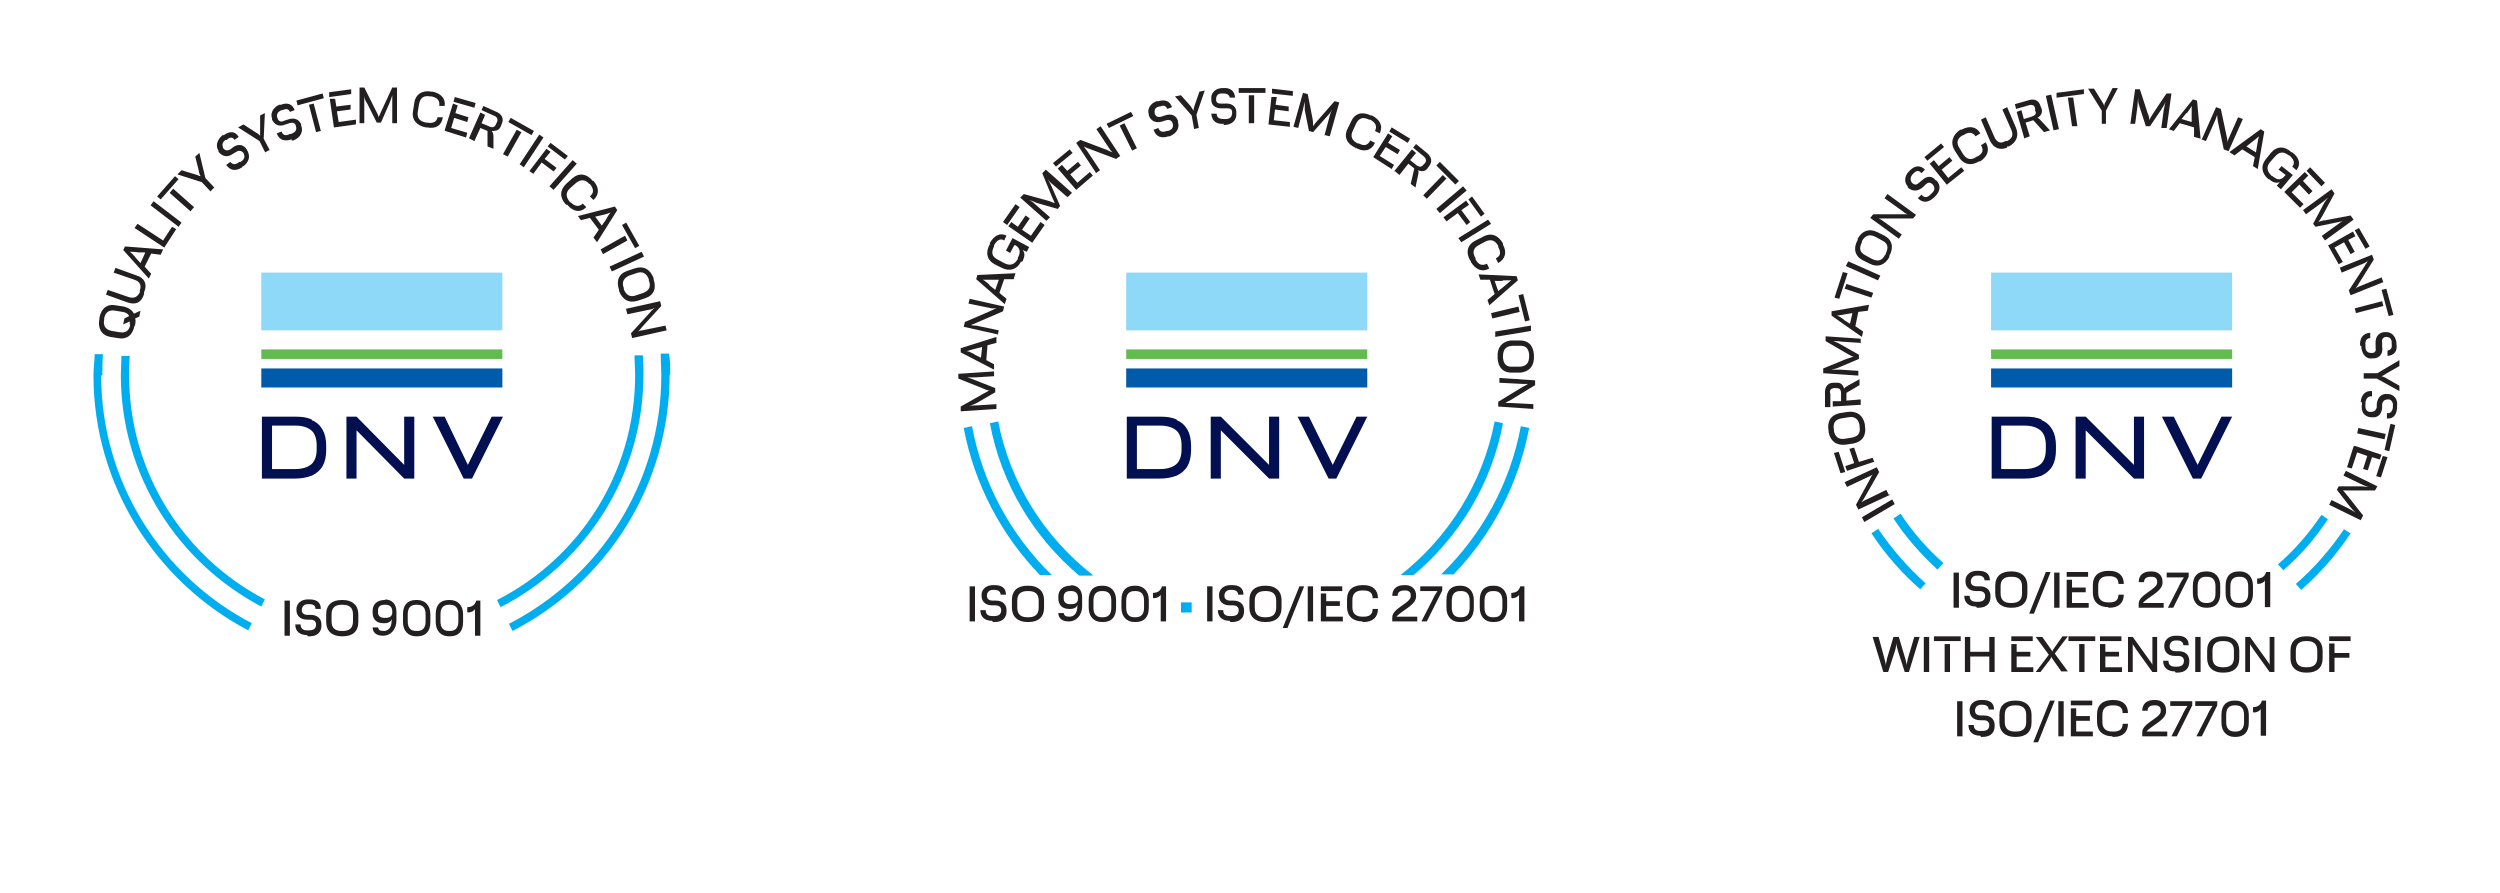
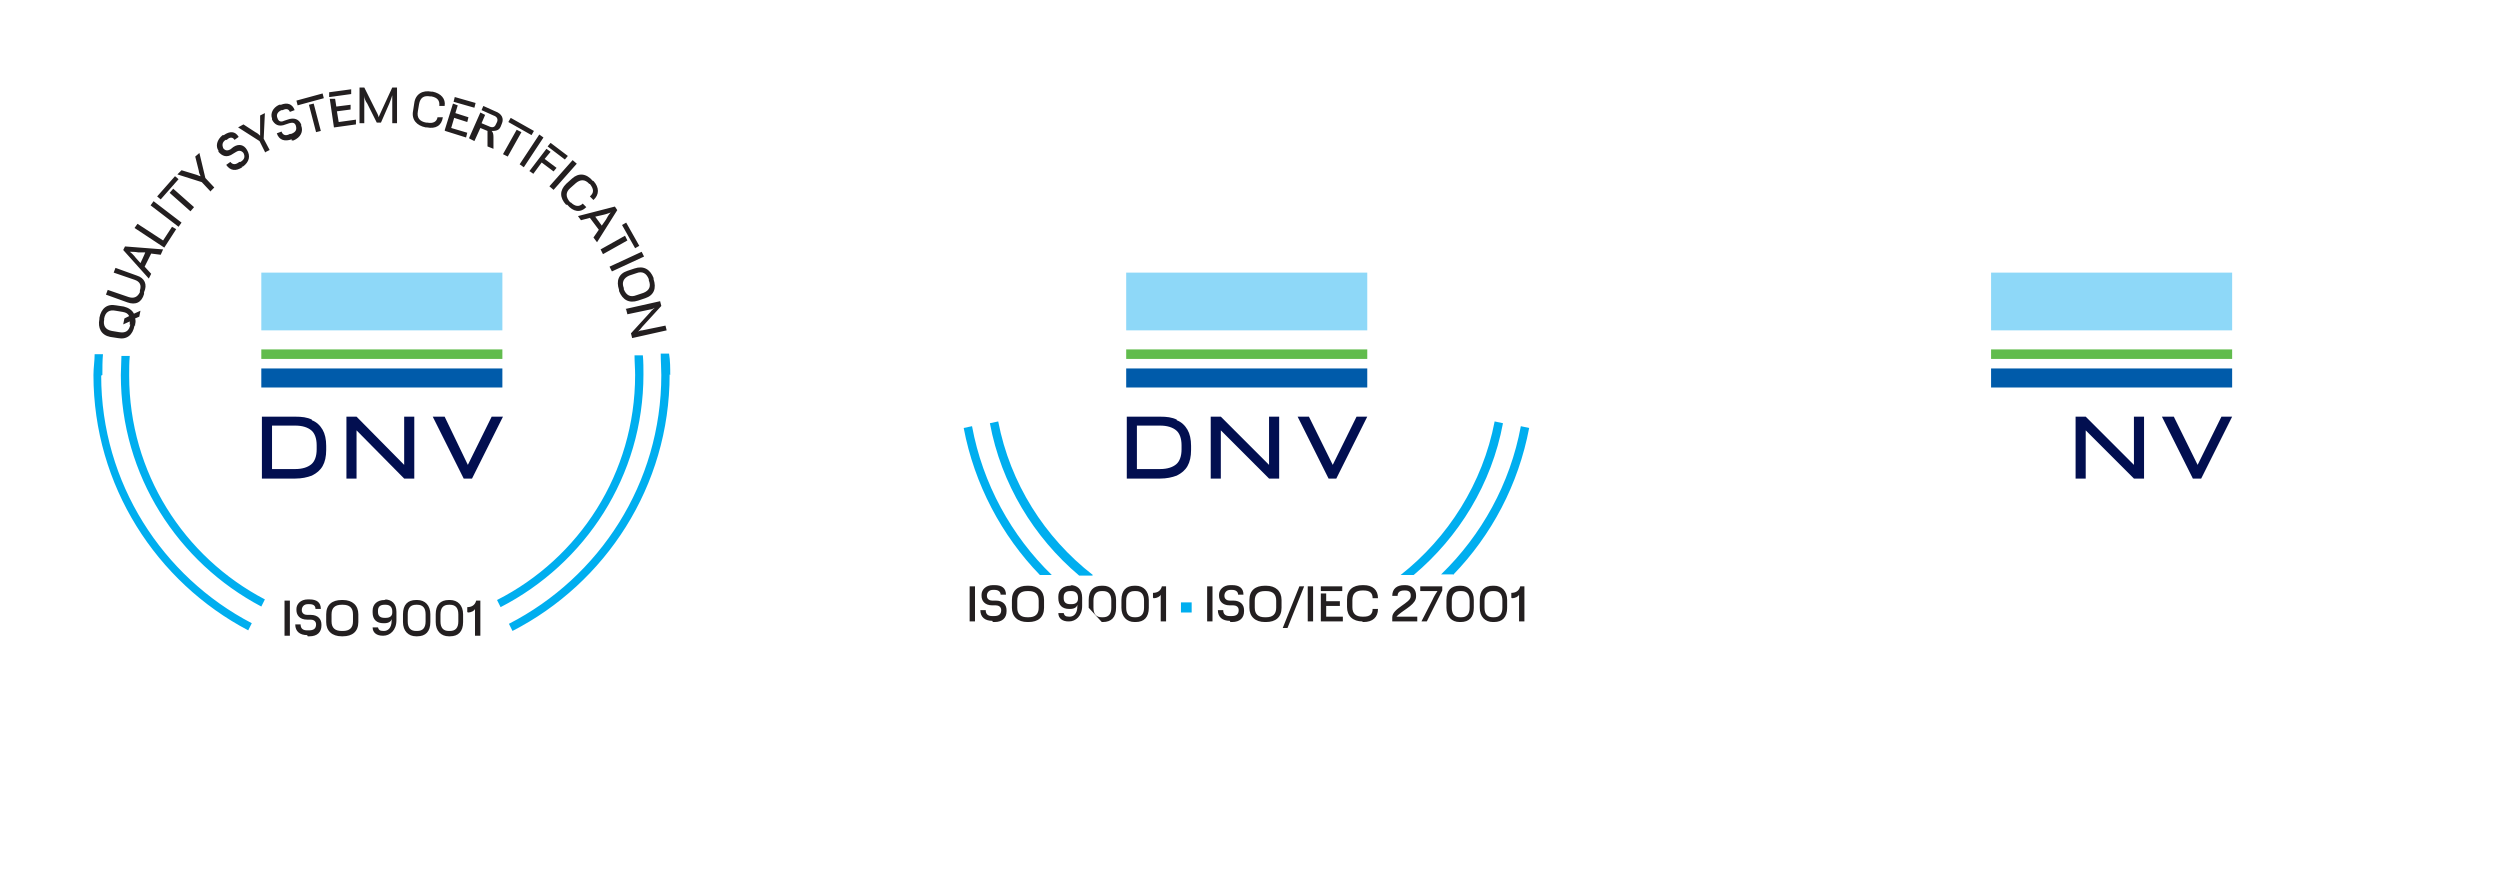
<svg xmlns="http://www.w3.org/2000/svg" id="Layer_1" version="1.1" viewBox="0 0 420 150">
  <defs>
    <style>
      .st0 {
        clip-path: url(#clippath-6);
      }

      .st1 {
        clip-path: url(#clippath-4);
      }

      .st2 {
        fill: #00aeef;
      }

      .st3 {
        fill: #005baa;
      }

      .st4 {
        fill: none;
      }

      .st5 {
        clip-path: url(#clippath-1);
      }

      .st6 {
        fill: #231f20;
      }

      .st7 {
        clip-path: url(#clippath-5);
      }

      .st8 {
        fill: #020f50;
      }

      .st9 {
        clip-path: url(#clippath-3);
      }

      .st10 {
        fill: #8ed8f8;
      }

      .st11 {
        clip-path: url(#clippath-2);
      }

      .st12 {
        clip-path: url(#clippath);
      }

      .st13 {
        fill: #61bc4d;
      }
    </style>
    <clipPath id="clippath">
      <rect class="st4" x="8.1" y="7" width="112.3" height="134.7" />
    </clipPath>
    <clipPath id="clippath-1">
      <rect class="st4" x="8.1" y="7" width="112.3" height="134.7" />
    </clipPath>
    <clipPath id="clippath-2">
      <rect class="st4" x="153.3" y="7" width="112.3" height="134.7" />
    </clipPath>
    <clipPath id="clippath-3">
      <rect class="st4" x="153.3" y="7" width="112.3" height="134.7" />
    </clipPath>
    <clipPath id="clippath-4">
      <rect class="st4" x="153.3" y="7" width="112.3" height="134.7" />
    </clipPath>
    <clipPath id="clippath-5">
      <rect class="st4" x="298.6" y="7" width="112.3" height="134.7" />
    </clipPath>
    <clipPath id="clippath-6">
-       <rect class="st4" x="298.6" y="7" width="112.3" height="134.7" />
-     </clipPath>
+       </clipPath>
  </defs>
  <g class="st12">
    <g class="st5">
      <path class="st2" d="M17.2,63c0-1.2,0-2.4.1-3.5h-1.4c0,1.1-.2,2.3-.2,3.5,0,18.6,10.6,34.8,26,42.9l.6-1.2c-15-7.8-25.3-23.6-25.3-41.6M21.7,63c0-1.1,0-2.1.1-3.2h-1.4c0,1-.1,2.1-.1,3.2,0,16.9,9.6,31.5,23.6,38.9l.6-1.2c-13.6-7.1-22.8-21.3-22.8-37.6M108.1,63c0-1.1,0-2.2-.1-3.3h-1.4c0,1.2.1,2.2.1,3.3,0,16.5-9.4,30.8-23.2,37.8l.6,1.2c14.2-7.3,24-22,24-39.1M112.6,63c0-1.2,0-2.4-.2-3.6h-1.4c0,1.3.1,2.5.1,3.6,0,18.2-10.4,34-25.6,41.8l.6,1.2c15.6-8,26.4-24.3,26.4-43.1" />
      <path class="st6" d="M105.2,52l.2.8,3.8-.8c.3,0,.6-.2.8-.3h0c-.2.2-.5.4-.8.8l-3.2,3.5.2.8,5.8-1.3-.2-.8-3.9.8c-.3,0-.5.1-.7.2h0c.3-.3.4-.4.7-.8l3.2-3.5-.2-.8-5.8,1.3ZM104.8,48.4c-.4-1,0-1.7.9-2.1l1.2-.4c1-.4,1.7,0,2.1,1v.2c.4,1,.1,1.7-.9,2.1l-1.2.4c-1,.4-1.7,0-2.1-1v-.2ZM104,48.7v.2c.6,1.5,1.7,2.1,3.2,1.6l1.2-.4c1.5-.5,1.9-1.7,1.4-3.2v-.2c-.6-1.5-1.7-2.1-3.2-1.6l-1.2.4c-1.5.5-1.9,1.7-1.4,3.2M102.4,44.8l.4.8,5.4-2.5-.4-.8-5.4,2.5ZM104.5,37.8l2.2,3.9.7-.4-2.2-3.9-.7.4ZM100.9,41.9l.4.8,4.1-2.3-.4-.8-4.1,2.3ZM97.1,36.3l.5.7,1.5-.4,1.5,2-.9,1.3.6.8,3.4-5.4-.4-.6-6.2,1.6ZM101.3,36.1c.5-.1,1-.3,1.3-.4h0c-.3.3-.6.8-.8,1.2l-.7,1-1.1-1.5,1.3-.3ZM95.2,34.4h.1c1,1.2,2.2,1.4,3.2.4l-.6-.6c-.6.6-1.3.5-2-.2h-.1c-.8-.9-.8-1.7,0-2.4l.9-.8c.8-.7,1.6-.7,2.3.1h.1c.7.9.7,1.5,0,2.1l.6.6c1-.9,1-2.1,0-3.2h-.1c-1.1-1.3-2.4-1.4-3.5-.4l-1,.9c-1.1,1.1-1.1,2.3,0,3.5M92.3,31.3l.7.6,3.9-4.4-.7-.6-3.9,4.4ZM92,24.6l2.9,2.2.5-.6-2.9-2.2-.5.6ZM88.9,28.7l.7.5,1.4-1.9,2,1.5.5-.6-2-1.5,1-1.2-.7-.5-2.9,3.8ZM87.3,27.6l.7.5,3.3-5-.7-.5-3.3,5ZM85.4,20.5l3.9,2.2.4-.7-3.9-2.2-.4.7ZM84.5,25.9l.8.4,2.3-4.1-.8-.4-2.3,4.1ZM78.9,23.3l.8.4,1-2.2,1.2.5v2.6c0,0,1,.4,1,.4v-2c0-.5-.1-.8-.3-1h0c.5,0,1.2,0,1.5-.7l.2-.5c.4-.9,0-1.7-1.1-2.1l-2-.9-.3.7,2,.9c.6.2.8.6.6,1.1l-.2.4c-.2.5-.6.6-1.2.3l-1.2-.5.6-1.4-.8-.4-1.9,4.3ZM76.2,17.1l3.5,1,.2-.8-3.5-1-.2.8ZM74.8,22l3.5,1.1.2-.8-2.7-.8.5-1.7,2.2.7.2-.8-2.2-.7.4-1.3-.8-.3-1.4,4.5ZM71.5,21.4h.2c1.5.3,2.5-.3,2.7-1.7h-.9c-.1.7-.7,1.1-1.7.9h-.2c-1.1-.2-1.6-.8-1.4-1.9l.2-1.2c.2-1.1.8-1.5,1.9-1.3h.2c1,.2,1.4.7,1.3,1.6h.9c.2-1.2-.6-2.1-2-2.4h-.2c-1.5-.3-2.7.4-2.9,1.9l-.2,1.3c-.3,1.5.6,2.5,2.1,2.8M65.9,20.7h.8s0-6,0-6h-.8s-1.8,3.9-1.8,3.9c-.2.4-.4.9-.5,1.1h0c0-.3-.3-.8-.5-1.2l-1.9-3.8h-.8s0,6,0,6h.8s0-3.2,0-3.2c0-.5,0-1,0-1.4h0c0,.4.2.9.5,1.3l1.6,3.2h.7s1.4-3.2,1.4-3.2c.2-.5.4-1,.5-1.4h0c0,.4,0,1,0,1.4v3.1ZM55.4,16.3l3.6-.5v-.8c-.1,0-3.7.5-3.7.5v.8ZM56.2,21.4l3.6-.5v-.8c-.1,0-2.9.4-2.9.4l-.3-1.8,2.3-.3v-.8c-.1,0-2.4.3-2.4.3l-.2-1.3h-.9c0,.1.7,4.8.7,4.8ZM50,17.7l4.4-1.2-.2-.8-4.4,1.2.2.8ZM53.1,22.2l.8-.2-1.2-4.6-.8.2,1.2,4.6ZM49,23.6h.3c1.2-.5,1.7-1.5,1.3-2.5v-.2c-.4-.9-1.2-1.2-2.3-.8l-.6.2c-.4.2-.9.2-1.1-.5h0c-.2-.5,0-1,.7-1.3h.2c.6-.3,1-.2,1.2.3l.8-.3c-.4-1.1-1.3-1.3-2.3-.9h-.3c-1.1.5-1.5,1.5-1.2,2.3v.2c.4.8,1.1,1.3,2.3.8l.6-.2c.4-.1.9-.2,1.1.4h0c.2.7,0,1.1-.8,1.4h-.2c-.7.4-1.2.2-1.4-.4l-.8.3c.4,1.2,1.4,1.4,2.5,1M44.5,25.6l.8-.4-1-1.9.2-4.3-.8.4v2.4c0,.4,0,.7,0,1h0c-.2-.2-.4-.4-.8-.6l-2-1.3-.9.5,3.6,2.3,1,2ZM40.6,28h.2c1.1-.8,1.3-1.8.7-2.8h0c-.5-.9-1.4-1.1-2.3-.5l-.5.4c-.4.2-.8.3-1.2-.2h0c-.2-.5-.2-1,.4-1.4h.2c.5-.5,1-.5,1.3,0l.7-.5c-.6-1-1.5-1-2.5-.3h-.2c-1,.8-1.2,1.9-.7,2.6v.2c.6.7,1.4,1.1,2.5.3l.5-.3c.3-.2.8-.3,1.2.2h0c.3.6.2,1.1-.5,1.5h-.2c-.6.5-1.1.5-1.5,0l-.7.5c.7,1,1.6,1.1,2.7.4M35.4,32.1l.6-.6-1.5-1.6-1-4.2-.7.6.6,2.4c0,.3.2.7.3.9h0c-.2,0-.5-.2-.9-.3l-2.3-.7-.7.7,4.1,1.3,1.5,1.6ZM27,33.5l3-3.4-.6-.5-3,3.4.6.5ZM32,35.5l.6-.7-3.5-3.1-.6.7,3.5,3.1ZM30,38.1l.5-.7-4.7-3.6-.5.7,4.7,3.6ZM27.6,41.6l2-3.1-.7-.4-1.5,2.3-4.3-2.8-.5.7,5,3.3ZM25,46.8l.4-.8-1.1-1.2,1.1-2.2,1.6.2.4-.9-6.4-.5-.3.6,4.3,4.8ZM22.8,43.3c-.3-.4-.7-.8-1-1h0c.4,0,.9,0,1.4.1h1.2c0,.1-.8,1.8-.8,1.8l-.9-1ZM24.2,49.4v-.3c.6-1.3.1-2.4-1.2-2.8l-3.6-1.3-.3.8,3.5,1.2c.9.3,1.2.9.9,1.8v.3c-.4.8-1,1.1-1.9.8l-3.5-1.2-.3.8,3.6,1.3c1.4.5,2.4,0,2.8-1.4M21.9,54.5c-.2,1.1-.8,1.5-1.9,1.3l-1.2-.2c-1.1-.2-1.5-.9-1.3-1.9v-.2c.2-1.1.9-1.5,1.9-1.3l1.2.2c.6.1.9.3,1.1.7l-.8.4-.2,1,1.1-.5c0,.1,0,.3,0,.4v.2ZM22.7,54.7v-.2c.1-.4.1-.7,0-1l.7-.3.2-1-1.1.5c-.3-.6-.9-1-1.7-1.2l-1.3-.2c-1.5-.3-2.5.5-2.8,2.1v.2c-.3,1.5.3,2.7,1.8,3l1.3.2c1.5.3,2.5-.5,2.8-2.1" />
      <path class="st6" d="M78.6,102.9c.6,0,1.1-.3,1.2-.6h0v4.5h.9v-5.9h-.7c-.2.8-.8,1.1-1.5,1.1v.8ZM75.4,106c-.9,0-1.4-.5-1.4-1.6v-1.2c0-1.1.5-1.6,1.4-1.6h.2c.9,0,1.4.5,1.4,1.6v1.2c0,1.1-.5,1.6-1.4,1.6h-.2ZM75.4,106.9h.2c1.4,0,2.2-.8,2.2-2.4v-1.3c0-1.5-.9-2.4-2.2-2.4h-.2c-1.4,0-2.2.8-2.2,2.4v1.3c0,1.5.9,2.4,2.2,2.4M69.9,106c-.9,0-1.4-.5-1.4-1.6v-1.2c0-1.1.5-1.6,1.4-1.6h.2c.9,0,1.4.5,1.4,1.6v1.2c0,1.1-.5,1.6-1.4,1.6h-.2ZM69.9,106.9h.2c1.4,0,2.2-.8,2.2-2.4v-1.3c0-1.5-.9-2.4-2.2-2.4h-.2c-1.4,0-2.2.8-2.2,2.4v1.3c0,1.5.9,2.4,2.2,2.4M64.8,101.6c.7,0,1.1.4,1.1,1.1v.2c0,.6-.4.9-1.1.9h-.2c-.7,0-1.1-.3-1.1-1v-.2c0-.7.4-1,1.1-1h.2ZM64.8,100.8h-.2c-1.2,0-2,.7-2,1.8v.3c0,1.2.7,1.8,1.8,1.8h.2c.7,0,1.1-.3,1.2-.7h0v.2c0,1.4-.7,1.8-1.3,1.8h-.1c-.6,0-.8-.2-.9-.6h-.9c0,.9.7,1.4,1.7,1.4h.1c1.1,0,2.2-.9,2.2-2.6v-1.4c0-1.4-.8-2.1-2-2.1M57.4,106c-1.1,0-1.7-.5-1.7-1.6v-1.2c0-1.1.6-1.6,1.7-1.6h.2c1.1,0,1.7.5,1.7,1.6v1.2c0,1.1-.6,1.6-1.7,1.6h-.2ZM57.4,106.9h.2c1.6,0,2.6-.8,2.6-2.4v-1.3c0-1.5-1-2.4-2.6-2.4h-.2c-1.6,0-2.6.8-2.6,2.4v1.3c0,1.5,1,2.4,2.6,2.4M51.7,106.9h.3c1.3,0,2-.7,2-1.8v-.2c0-.9-.6-1.6-1.8-1.6h-.6c-.4,0-.9-.2-.9-.8h0c0-.6.4-1,1-1h.3c.7,0,1,.3,1,.8h.9c0-1.1-.7-1.6-1.9-1.6h-.3c-1.2,0-1.9.8-1.9,1.6v.2c0,.8.5,1.6,1.8,1.6h.6c.4,0,.9.2.9.8h0c0,.7-.4,1-1.2,1h-.3c-.7,0-1.1-.3-1.1-1h-.9c0,1.2.8,1.8,2,1.8M47.8,106.8h.9v-5.9h-.9v5.9Z" />
      <path class="st8" d="M53.2,75.5c0,1.1-.3,2-.9,2.5-.6.5-1.5.8-2.7.8h-3.9v-7.3h3.9c1.2,0,2.1.3,2.7.8.6.5.9,1.4.9,2.5v.6ZM52.4,70.5c-.8-.4-1.7-.5-2.8-.5h-5.6v10.4h5.6c1.1,0,2-.2,2.8-.5.8-.4,1.4-.9,1.8-1.6.4-.7.6-1.6.6-2.7v-.7c0-1.1-.2-2-.6-2.7-.4-.7-1-1.3-1.8-1.6" />
    </g>
    <polygon class="st8" points="67.9 78.1 59.9 70 58.9 70 58.2 70 58.2 80.4 59.9 80.4 59.9 72.3 67.9 80.4 69.6 80.4 69.6 70 67.9 70 67.9 78.1" />
    <rect class="st10" x="43.9" y="45.8" width="40.5" height="9.7" />
    <rect class="st13" x="43.9" y="58.7" width="40.5" height="1.6" />
    <rect class="st3" x="43.9" y="61.9" width="40.5" height="3.2" />
    <polygon class="st8" points="82.6 70 78.6 78.1 74.7 70 72.7 70 77.9 80.4 79.3 80.4 84.5 70 82.6 70" />
  </g>
  <g class="st11">
    <g class="st9">
      <path class="st2" d="M163.3,71.6l-1.4.3c1.8,9.5,6.4,18.1,12.8,24.7h2c-6.8-6.6-11.6-15.3-13.4-25M183.6,96.6c-8.1-6.3-13.9-15.4-15.9-25.8l-1.4.3c1.9,10.2,7.4,19.2,15,25.6h2.2ZM252.5,71.1l-1.4-.3c-2,10.4-7.8,19.5-15.8,25.8h2.2c7.6-6.4,13.1-15.3,15-25.5M244.1,96.6c6.5-6.7,11-15.2,12.8-24.7l-1.4-.3c-1.8,9.7-6.6,18.3-13.4,24.9h2Z" />
-       <path class="st6" d="M251.9,63.5v.8c0,0,3.9.2,3.9.2.3,0,.6,0,.9,0h0c-.3.2-.5.3-.9.5l-4.1,2.5v.8c0,0,5.9.4,5.9.4v-.8c0,0-3.9-.2-3.9-.2-.3,0-.5,0-.8,0h0c.3-.2.5-.3.9-.5l4.1-2.5v-.8c0,0-5.9-.4-5.9-.4ZM252.5,59.9c0-1.1.4-1.7,1.5-1.8h1.2c1.1-.1,1.6.4,1.7,1.5v.2c0,1.1-.4,1.7-1.5,1.8h-1.2c-1.1.1-1.6-.4-1.7-1.5v-.2ZM251.6,60v.2c.1,1.6,1,2.5,2.6,2.4h1.3c1.5-.2,2.3-1.2,2.2-2.8v-.2c-.1-1.6-1-2.5-2.6-2.4h-1.3c-1.5.2-2.3,1.2-2.2,2.8M251.2,55.7v.9c.1,0,6-1,6-1v-.9c-.1,0-6,1-6,1ZM255.1,49.6l1.1,4.4.8-.2-1.1-4.4-.8.2ZM250.5,52.6l.2.9,4.6-1.1-.2-.9-4.6,1.1ZM248.4,46.1l.3.9h1.6s.8,2.4.8,2.4l-1.2,1,.3.9,4.8-4.2-.2-.7-6.4-.3ZM252.5,47.1c.5,0,1,0,1.4,0h0c-.3.2-.7.6-1.2,1l-1,.8-.6-1.7h1.3ZM247.1,43.8v.2c.8,1.3,1.9,1.8,3.1,1.1l-.4-.8c-.8.4-1.4.2-1.9-.7v-.2c-.6-1-.4-1.7.5-2.2l1.1-.6c1-.5,1.7-.2,2.2.7v.2c.5.9.4,1.5-.4,1.9l.4.8c1.2-.7,1.5-1.8.8-3.1v-.2c-.8-1.4-2-1.9-3.4-1.1l-1.2.6c-1.4.7-1.7,2-.9,3.4M245,40l.5.7,5-3.1-.5-.7-5,3.1ZM246.7,33.5l2.1,2.9.6-.5-2.1-2.9-.6.5ZM242.5,36.5l.5.7,1.9-1.4,1.5,2,.6-.5-1.5-2,1.3-.9-.5-.7-3.8,2.8ZM241.3,35.1l.6.7,4.5-3.8-.6-.7-4.5,3.8ZM241.3,27.8l3.2,3.2.6-.6-3.2-3.2-.6.6ZM239.1,32.8l.6.6,3.3-3.4-.6-.6-3.3,3.4ZM234.4,28.8l.7.6,1.5-1.9,1,.8-.6,2.6.8.6.4-1.9c.1-.5.2-.8,0-1h0c.5.2,1.2.3,1.6-.3l.3-.4c.6-.8.4-1.6-.5-2.3l-1.7-1.4-.5.6,1.7,1.4c.5.4.6.8.3,1.2l-.3.3c-.3.4-.7.4-1.2,0l-1-.8,1-1.2-.7-.6-3,3.7ZM233.4,22.1l3.1,1.9.4-.7-3.1-1.9-.4.7ZM230.7,26.4l3.1,2,.4-.7-2.4-1.5,1-1.5,2,1.2.4-.7-2-1.2.7-1.1-.7-.5-2.5,4ZM227.7,24.9h.2c1.3.7,2.5.4,3.1-.9l-.8-.4c-.4.8-1,1-1.9.5h-.2c-1-.5-1.3-1.2-.8-2.2l.5-1.1c.5-1,1.2-1.2,2.2-.7h.2c.9.5,1.2,1.1.8,1.9l.8.4c.6-1.3,0-2.3-1.3-3h-.2c-1.4-.7-2.7-.4-3.3,1l-.6,1.2c-.7,1.4-.1,2.6,1.3,3.2M222.6,22.7l.8.2,1.6-5.7-.8-.2-2.8,3.2c-.3.3-.6.7-.8,1h0c0-.3,0-.8-.1-1.3l-.8-4.1-.8-.2-1.6,5.7.8.2.8-3.1c.1-.4.2-1,.3-1.3h0c0,.4,0,.9,0,1.4l.7,3.5.7.2,2.3-2.6c.4-.4.7-.8.9-1.2h0c-.2.4-.4.9-.5,1.4l-.8,3ZM213.6,15.7l3.6.4v-.8c0,0-3.5-.4-3.5-.4v.8ZM213,20.9l3.7.4v-.8c0,0-2.7-.3-2.7-.3l.2-1.8,2.3.3v-.8c0,0-2.2-.3-2.2-.3l.2-1.3h-.9c0,0-.5,4.6-.5,4.6ZM208.1,15.6h4.5c0,0,0-.8,0-.8h-4.5c0,0,0,.8,0,.8ZM209.8,20.7h.9s0-4.7,0-4.7h-.9s0,4.7,0,4.7ZM205.5,21h.3c1.3-.1,2-.9,1.9-2v-.2c0-.9-.8-1.5-1.9-1.4h-.6c-.4,0-.9,0-.9-.7h0c0-.6.3-1,.9-1h.3c.6,0,1,.2,1.1.7h.9c-.1-1.2-.9-1.7-2-1.6h-.3c-1.2.1-1.8,1-1.7,1.8v.2c0,.8.6,1.5,2,1.4h.6c.4,0,.9,0,.9.7h0c0,.7-.3,1.1-1.1,1.1h-.3c-.7,0-1.2-.2-1.2-.9h-.9c.1,1.3.9,1.8,2.2,1.7M200.5,21.7l.9-.2-.4-2.2,1.4-4.1-.9.2-.8,2.3c-.1.3-.2.7-.2.9h0c-.1-.2-.3-.5-.5-.8l-1.6-1.8-1,.2,2.8,3.2.4,2.2ZM196.2,22.9h.3c1.2-.5,1.7-1.4,1.4-2.4v-.2c-.3-.9-1.1-1.3-2.2-.9l-.6.2c-.4.1-.9.1-1.1-.5h0c-.1-.6,0-1,.7-1.2h.2c.6-.3,1-.1,1.2.4l.8-.3c-.4-1.1-1.2-1.3-2.3-1h-.3c-1.1.4-1.6,1.4-1.3,2.2v.2c.3.8,1,1.4,2.3,1l.6-.2c.4-.1.9-.1,1.1.5h0c.2.7-.1,1.1-.8,1.3h-.2c-.7.3-1.2.1-1.4-.5l-.8.3c.4,1.2,1.3,1.5,2.5,1.1M186.3,21.5l4.1-2-.4-.7-4.1,2,.4.7ZM190.2,25.3l.8-.4-2.1-4.2-.8.4,2.1,4.2ZM184.1,29.1l.7-.5-2.2-3.3c-.2-.2-.4-.5-.5-.7h0c.2.1.5.3.9.4l4.5,1.7.7-.5-3.3-5-.7.5,2.2,3.3c.1.2.3.4.5.6h0c-.3-.1-.5-.2-.9-.4l-4.5-1.7-.7.5,3.3,5ZM177.4,28l2.8-2.3-.5-.6-2.8,2.3.5.6ZM180.8,31.9l2.8-2.4-.5-.6-2.1,1.8-1.2-1.4,1.8-1.5-.5-.6-1.8,1.5-.9-1-.7.6,3.1,3.6ZM179.5,33l.6-.6-4.4-3.9-.6.6,1.6,3.9c.2.4.4.9.5,1.1h0c-.3,0-.7-.3-1.2-.4l-4-1.1-.6.6,4.4,3.9.6-.6-2.4-2.1c-.3-.3-.8-.7-1.1-.8h0c.4.1.8.3,1.3.5l3.5,1,.4-.5-1.4-3.2c-.2-.5-.5-1-.7-1.3h0c.2.3.6.7,1,1l2.3,2ZM169.2,37.8l2.1-3-.7-.5-2.1,3,.7.5ZM173.4,40.8l2.1-3-.7-.5-1.6,2.3-1.5-1,1.3-1.9-.7-.5-1.3,1.9-1.1-.8-.5.7,3.9,2.7ZM171.8,43.9h0c.4-.9.4-1.4,0-1.9h0c0,0,.7.3.7.3l.4-.8-2.8-1.5-1.1,2.1.7.4.7-1.3h.2c.8.5.9,1.2.4,2.1v.2c-.6,1-1.3,1.2-2.3.7l-1.1-.6c-1-.5-1.1-1.2-.6-2.2v-.2c.5-.9,1.1-1.2,1.7-.8l.4-.8c-1.1-.6-2.1,0-2.8,1.2v.2c-.8,1.4-.5,2.7.8,3.4l1.2.6c1.4.7,2.6.2,3.2-1M168.8,51.1l.3-.9-1.2-1,.8-2.3h1.6s.3-1,.3-1l-6.4.3-.2.7,4.8,4.2ZM166.2,47.8c-.4-.3-.8-.7-1.1-.8h0c.4,0,.9,0,1.5,0h1.2s-.6,1.7-.6,1.7l-1-.8ZM167.6,56.3l.2-.8-3.8-.8c-.3,0-.6,0-.9-.1h0c.3-.1.6-.2,1-.4l4.4-1.9.2-.8-5.8-1.3-.2.8,3.9.8c.3,0,.5,0,.8,0h0c-.3.1-.5.2-.9.4l-4.4,1.9-.2.8,5.8,1.3ZM167,62.1v-.9c0,0-1.3-.7-1.3-.7l.2-2.5,1.5-.4v-1c0,0-6,1.9-6,1.9v.7c0,0,5.6,2.9,5.6,2.9ZM163.7,59.5c-.5-.2-.9-.5-1.3-.5h0c.4-.1.9-.3,1.4-.4l1.2-.3-.2,1.8-1.2-.6ZM167,63.2v-.8c0,0-6,.4-6,.4v.8c0,0,4,1.6,4,1.6.4.2.9.4,1.2.4h0c-.3.2-.8.4-1.1.6l-3.7,2.1v.8c0,0,6-.4,6-.4v-.8c0,0-3.2.2-3.2.2-.5,0-1,0-1.4.2h0c.4-.2.8-.4,1.3-.6l3.1-1.8v-.7s-3.3-1.3-3.3-1.3c-.5-.2-1-.4-1.4-.5h0c.4,0,1,0,1.4,0l3.1-.2Z" />
      <path class="st6" d="M254,100.5c.6,0,1.1-.3,1.2-.6h0v4.5h.9v-5.9h-.7c-.2.8-.8,1.1-1.5,1.1v.8ZM250.8,103.7c-.9,0-1.4-.5-1.4-1.6v-1.2c0-1.1.5-1.6,1.4-1.6h.2c.9,0,1.4.5,1.4,1.6v1.2c0,1.1-.5,1.6-1.4,1.6h-.2ZM250.8,104.5h.2c1.4,0,2.2-.8,2.2-2.4v-1.3c0-1.5-.9-2.4-2.2-2.4h-.2c-1.4,0-2.2.8-2.2,2.4v1.3c0,1.5.9,2.4,2.2,2.4M245.3,103.7c-.9,0-1.4-.5-1.4-1.6v-1.2c0-1.1.5-1.6,1.4-1.6h.2c.9,0,1.4.5,1.4,1.6v1.2c0,1.1-.5,1.6-1.4,1.6h-.2ZM245.2,104.5h.2c1.4,0,2.2-.8,2.2-2.4v-1.3c0-1.5-.9-2.4-2.2-2.4h-.2c-1.4,0-2.2.8-2.2,2.4v1.3c0,1.5.9,2.4,2.2,2.4M239.7,104.4l2.6-5.2v-.7h-3.7v.8h2.9c-.2.3-.5.7-.9,1.6l-1.8,3.5h.9ZM233.9,104.4h4.2v-.8h-3.5c0,0,.3-.3.3-.3,1.3-1.1,3-1.8,3-3.1v-.2c0-1-.7-1.7-1.8-1.7h-.2c-1.2,0-2,.6-2,1.8h.9c0-.6.4-.9,1.1-.9h.2c.6,0,.9.3.9.8v.2c0,1.1-3.1,2-3.1,3.5v.7ZM228.9,104.5h.2c1.5,0,2.4-.8,2.4-2.2h-.9c0,.9-.5,1.3-1.5,1.3h-.2c-1.1,0-1.7-.5-1.7-1.6v-1.2c0-1.1.6-1.6,1.7-1.6h.2c1,0,1.5.4,1.5,1.3h.9c0-1.4-.9-2.2-2.4-2.2h-.2c-1.6,0-2.6.8-2.6,2.4v1.3c0,1.5,1,2.4,2.6,2.4M221.9,99.3h3.6v-.8h-3.6v.8ZM221.9,104.4h3.7v-.8h-2.8v-1.8h2.3v-.8h-2.3v-1.3h-.9v4.7ZM219.7,104.4h.9v-5.9h-.9v5.9ZM215.5,105.5h.8l2.8-7h-.8l-2.8,7ZM212.5,103.7c-1.1,0-1.7-.5-1.7-1.6v-1.2c0-1.1.6-1.6,1.7-1.6h.2c1.1,0,1.7.5,1.7,1.6v1.2c0,1.1-.6,1.6-1.7,1.6h-.2ZM212.5,104.5h.2c1.6,0,2.6-.8,2.6-2.4v-1.3c0-1.5-1-2.4-2.6-2.4h-.2c-1.6,0-2.6.8-2.6,2.4v1.3c0,1.5,1,2.4,2.6,2.4M206.7,104.5h.3c1.3,0,2-.7,2-1.8v-.2c0-.9-.6-1.6-1.8-1.6h-.6c-.4,0-.9-.2-.9-.8h0c0-.6.4-1,1-1h.3c.6,0,1,.3,1,.8h.9c0-1.1-.7-1.6-1.9-1.6h-.3c-1.2,0-1.9.8-1.9,1.6v.2c0,.8.5,1.6,1.8,1.6h.6c.4,0,.9.2.9.8h0c0,.7-.4,1-1.2,1h-.3c-.7,0-1.1-.3-1.1-1h-.9c0,1.2.8,1.8,2,1.8M202.8,104.4h.9v-5.9h-.9v5.9Z" />
    </g>
    <rect class="st2" x="198.4" y="101.2" width="1.8" height="1.7" />
    <g class="st1">
-       <path class="st6" d="M193.8,100.5c.6,0,1.1-.3,1.2-.6h0v4.5h.9v-5.9h-.7c-.2.8-.8,1.1-1.5,1.1v.8ZM190.6,103.7c-.9,0-1.4-.5-1.4-1.6v-1.2c0-1.1.5-1.6,1.4-1.6h.2c.9,0,1.4.5,1.4,1.6v1.2c0,1.1-.5,1.6-1.4,1.6h-.2ZM190.6,104.5h.2c1.4,0,2.2-.8,2.2-2.4v-1.3c0-1.5-.9-2.4-2.2-2.4h-.2c-1.4,0-2.2.8-2.2,2.4v1.3c0,1.5.9,2.4,2.2,2.4M185.1,103.7c-.9,0-1.4-.5-1.4-1.6v-1.2c0-1.1.5-1.6,1.4-1.6h.2c.9,0,1.4.5,1.4,1.6v1.2c0,1.1-.5,1.6-1.4,1.6h-.2ZM185.1,104.5h.2c1.4,0,2.2-.8,2.2-2.4v-1.3c0-1.5-.9-2.4-2.2-2.4h-.2c-1.4,0-2.2.8-2.2,2.4v1.3c0,1.5.9,2.4,2.2,2.4M180,99.3c.7,0,1.1.4,1.1,1.1v.2c0,.6-.4.9-1.1.9h-.2c-.7,0-1.1-.3-1.1-1v-.2c0-.7.4-1,1.1-1h.2ZM180,98.4h-.2c-1.2,0-2,.7-2,1.8v.3c0,1.2.7,1.8,1.8,1.8h.2c.7,0,1.1-.3,1.2-.7h0v.2c0,1.4-.7,1.8-1.3,1.8h-.1c-.6,0-.8-.2-.9-.6h-.9c0,.9.7,1.4,1.7,1.4h.1c1.1,0,2.2-.9,2.2-2.6v-1.4c0-1.4-.8-2.1-2-2.1M172.6,103.7c-1.1,0-1.7-.5-1.7-1.6v-1.2c0-1.1.6-1.6,1.7-1.6h.2c1.1,0,1.7.5,1.7,1.6v1.2c0,1.1-.6,1.6-1.7,1.6h-.2ZM172.6,104.5h.2c1.6,0,2.6-.8,2.6-2.4v-1.3c0-1.5-1-2.4-2.6-2.4h-.2c-1.6,0-2.6.8-2.6,2.4v1.3c0,1.5,1,2.4,2.6,2.4M166.8,104.5h.3c1.3,0,2-.7,2-1.8v-.2c0-.9-.6-1.6-1.8-1.6h-.6c-.4,0-.9-.2-.9-.8h0c0-.6.4-1,1-1h.3c.6,0,1,.3,1,.8h.9c0-1.1-.7-1.6-1.9-1.6h-.3c-1.2,0-1.9.8-1.9,1.6v.2c0,.8.5,1.6,1.8,1.6h.6c.4,0,.9.2.9.8h0c0,.7-.4,1-1.2,1h-.3c-.7,0-1.1-.3-1.1-1h-.9c0,1.2.8,1.8,2,1.8M162.9,104.4h.9v-5.9h-.9v5.9Z" />
+       <path class="st6" d="M193.8,100.5c.6,0,1.1-.3,1.2-.6h0v4.5h.9v-5.9h-.7c-.2.8-.8,1.1-1.5,1.1v.8ZM190.6,103.7c-.9,0-1.4-.5-1.4-1.6v-1.2c0-1.1.5-1.6,1.4-1.6h.2c.9,0,1.4.5,1.4,1.6v1.2c0,1.1-.5,1.6-1.4,1.6h-.2ZM190.6,104.5h.2c1.4,0,2.2-.8,2.2-2.4v-1.3c0-1.5-.9-2.4-2.2-2.4h-.2c-1.4,0-2.2.8-2.2,2.4v1.3c0,1.5.9,2.4,2.2,2.4M185.1,103.7c-.9,0-1.4-.5-1.4-1.6v-1.2c0-1.1.5-1.6,1.4-1.6h.2c.9,0,1.4.5,1.4,1.6v1.2c0,1.1-.5,1.6-1.4,1.6h-.2ZM185.1,104.5h.2c1.4,0,2.2-.8,2.2-2.4v-1.3c0-1.5-.9-2.4-2.2-2.4h-.2c-1.4,0-2.2.8-2.2,2.4v1.3M180,99.3c.7,0,1.1.4,1.1,1.1v.2c0,.6-.4.9-1.1.9h-.2c-.7,0-1.1-.3-1.1-1v-.2c0-.7.4-1,1.1-1h.2ZM180,98.4h-.2c-1.2,0-2,.7-2,1.8v.3c0,1.2.7,1.8,1.8,1.8h.2c.7,0,1.1-.3,1.2-.7h0v.2c0,1.4-.7,1.8-1.3,1.8h-.1c-.6,0-.8-.2-.9-.6h-.9c0,.9.7,1.4,1.7,1.4h.1c1.1,0,2.2-.9,2.2-2.6v-1.4c0-1.4-.8-2.1-2-2.1M172.6,103.7c-1.1,0-1.7-.5-1.7-1.6v-1.2c0-1.1.6-1.6,1.7-1.6h.2c1.1,0,1.7.5,1.7,1.6v1.2c0,1.1-.6,1.6-1.7,1.6h-.2ZM172.6,104.5h.2c1.6,0,2.6-.8,2.6-2.4v-1.3c0-1.5-1-2.4-2.6-2.4h-.2c-1.6,0-2.6.8-2.6,2.4v1.3c0,1.5,1,2.4,2.6,2.4M166.8,104.5h.3c1.3,0,2-.7,2-1.8v-.2c0-.9-.6-1.6-1.8-1.6h-.6c-.4,0-.9-.2-.9-.8h0c0-.6.4-1,1-1h.3c.6,0,1,.3,1,.8h.9c0-1.1-.7-1.6-1.9-1.6h-.3c-1.2,0-1.9.8-1.9,1.6v.2c0,.8.5,1.6,1.8,1.6h.6c.4,0,.9.2.9.8h0c0,.7-.4,1-1.2,1h-.3c-.7,0-1.1-.3-1.1-1h-.9c0,1.2.8,1.8,2,1.8M162.9,104.4h.9v-5.9h-.9v5.9Z" />
      <path class="st8" d="M198.5,75.5c0,1.1-.3,2-.9,2.5-.6.5-1.5.8-2.7.8h-3.9v-7.3h3.9c1.2,0,2.1.3,2.7.8.6.5.9,1.4.9,2.5v.6ZM197.7,70.5c-.8-.4-1.7-.5-2.8-.5h-5.6v10.4h5.6c1.1,0,2-.2,2.8-.5.8-.4,1.4-.9,1.8-1.6.4-.7.6-1.6.6-2.7v-.7c0-1.1-.2-2-.6-2.7-.4-.7-1-1.3-1.8-1.6" />
    </g>
    <polygon class="st8" points="213.2 78.1 205.1 70 204.2 70 203.4 70 203.4 80.4 205.1 80.4 205.1 72.3 213.2 80.4 214.9 80.4 214.9 70 213.2 70 213.2 78.1" />
    <rect class="st10" x="189.2" y="45.8" width="40.5" height="9.7" />
    <rect class="st13" x="189.2" y="58.7" width="40.5" height="1.6" />
    <rect class="st3" x="189.2" y="61.9" width="40.5" height="3.2" />
    <polygon class="st8" points="227.9 70 223.9 78.1 219.9 70 218 70 223.2 80.4 224.5 80.4 229.7 70 227.9 70" />
  </g>
  <g class="st7">
    <g class="st0">
      <path class="st2" d="M315.6,88.8l-1.2.8c2.3,3.5,5.1,6.7,8.2,9.4l.9-1c-3-2.7-5.7-5.8-8-9.2M326.5,94.6c-2.7-2.4-5.2-5.2-7.2-8.3l-1.2.8c2.1,3.2,4.6,6,7.4,8.6l.9-1ZM391.2,87.3l-1.2-.8c-2.1,3.1-4.5,5.9-7.3,8.3l.9,1c2.9-2.5,5.4-5.4,7.5-8.6M395,89.7l-1.2-.8c-2.3,3.4-5,6.5-8.1,9.2l.9,1c3.2-2.8,6-6,8.3-9.5" />
      <path class="st6" d="M391.7,84l-.4.8,5.3,2.6.4-.8-2.6-3.3c-.3-.3-.6-.8-.8-.9h0c.3,0,.8,0,1.2,0h4.2s.4-.7.4-.7l-5.3-2.6-.4.8,2.9,1.4c.4.2.9.4,1.3.5h0c-.4,0-.9-.1-1.4-.1h-3.6s-.3.6-.3.6l2.1,2.7c.4.5.7.8,1,1.1h0c-.3-.2-.8-.5-1.2-.7l-2.8-1.4ZM400.3,76.6l-1.1,3.4.8.2,1.1-3.4-.8-.2ZM395.4,75l-1.1,3.5.8.2.9-2.7,1.7.6-.7,2.2.8.2.7-2.2,1.3.4.3-.8-4.5-1.5ZM401.6,71.2l-1,4.4.8.2,1-4.4-.8-.2ZM396.2,71.9l-.2.9,4.6,1,.2-.9-4.6-1ZM396.8,67.6v.3c-.2,1.3.4,2.1,1.5,2.2h.2c.9.1,1.6-.4,1.7-1.6v-.6c.1-.4.3-.8,1-.8h.1c.4,0,.8.5.7,1.1v.3c-.1.6-.4,1-1,.9v.9c1,.1,1.6-.5,1.7-1.7v-.3c.2-1.2-.5-2-1.4-2.1h-.2c-.8-.1-1.6.3-1.8,1.6v.6c-.1.4-.3.8-1,.8h-.1c-.6,0-.9-.5-.8-1.3v-.3c.1-.7.5-1.1,1.1-1v-.9c-1.1-.1-1.8.6-1.9,1.8M397.1,62.7v.9s2.2,0,2.2,0l3.8,2.1v-.9s-2.1-1.2-2.1-1.2c-.3-.2-.6-.3-.9-.4h0c.3-.1.6-.3.9-.5l2.1-1.2v-1s-3.7,2.2-3.7,2.2h-2.2ZM396.7,58.1v.3c.2,1.3.9,2,2,1.8h.2c.9-.1,1.5-.8,1.3-2v-.6c-.1-.4,0-.9.6-1h.1c.4,0,.9.2.9.9v.3c.1.6-.1,1-.7,1.1v.9c1.2-.1,1.7-.9,1.5-2v-.3c-.2-1.2-1-1.8-1.9-1.7h-.2c-.8.1-1.5.7-1.4,2v.6c.1.4,0,.9-.6.9h-.1c-.6,0-1-.3-1-1v-.3c-.1-.7.2-1.2.8-1.2v-.9c-1.3.1-1.8,1-1.7,2.2M400.1,48.7l1.2,4.4.8-.2-1.2-4.4-.8.2ZM395.6,51.8l.2.8,4.6-1.2-.2-.8-4.6,1.2ZM393.1,45l.3.8,3.6-1.5c.3-.1.5-.3.8-.4h0c-.2.3-.4.5-.6.9l-2.6,4,.3.8,5.5-2.2-.3-.8-3.7,1.5c-.2.1-.5.2-.7.4h0c.2-.3.4-.5.6-.9l2.5-4-.3-.8-5.5,2.2ZM395.6,38.7l1.8,3.1.7-.4-1.8-3.1-.7.4ZM391.1,41.2l1.8,3.2.7-.4-1.4-2.4,1.6-.9,1.1,2,.7-.4-1.1-2,1.2-.6-.4-.8-4.1,2.3ZM390.1,39.7l.5.7,4.8-3.5-.5-.7-4.2.8c-.4,0-1,.2-1.2.3h0c.2-.3.5-.7.7-1.1l2-3.7-.5-.7-4.8,3.5.5.7,2.6-1.9c.4-.3.8-.6,1.1-.9h0c-.3.4-.6.8-.8,1.2l-1.7,3.2.4.5,3.4-.7c.6-.1,1.1-.2,1.4-.4h0c-.4.2-.8.5-1.2.8l-2.5,1.8ZM387.5,28.7l2.5,2.6.6-.6-2.5-2.6-.6.6ZM383.8,32.3l2.6,2.6.6-.6-2-2,1.3-1.3,1.6,1.7.6-.6-1.6-1.7.9-.9-.6-.6-3.4,3.3ZM381.1,30.1h.1c.7.6,1.2.7,1.8.5h0s-.5.6-.5.6l.7.6,2-2.4-1.9-1.5-.5.6,1.2.9-.2.2c-.6.7-1.2.7-2,0h-.1c-.9-.8-1-1.6-.3-2.4l.8-.9c.7-.8,1.4-.9,2.3-.2h.1c.8.7,1,1.3.5,1.9l.7.6c.8-1,.5-2.1-.7-3h-.1c-1.2-1.1-2.5-1.1-3.5.1l-.8,1c-1,1.2-.7,2.5.4,3.4M374.6,25.6l.8.5,1.3-1,2.1,1.3-.3,1.5.8.5,1.1-6.3-.6-.4-5.2,3.8ZM378.4,23.8c.4-.3.8-.6,1.1-.9h0c-.1.4-.2.9-.3,1.5l-.2,1.2-1.6-1,1-.8ZM369.8,23.4l.8.3,1.6-3.6c.1-.3.2-.6.3-.8h0c0,.3,0,.6.1,1.1l1,4.7.8.3,2.4-5.4-.8-.3-1.6,3.6c-.1.2-.2.5-.2.7h0c0-.3,0-.6-.1-1l-1-4.7-.8-.3-2.4,5.4ZM364.3,21.7l.9.3,1-1.3,2.4.7v1.6c.1,0,1.1.3,1.1.3l-.6-6.4-.7-.2-4,5ZM367.4,19c.3-.4.6-.8.8-1.2h0c0,.4,0,.9,0,1.5v1.2c0,0-1.7-.5-1.7-.5l.8-1ZM363.2,21.5h.8c0,.1.8-5.8.8-5.8h-.8c0-.1-2.3,3.4-2.3,3.4-.2.3-.5.8-.6,1.1h0c0-.3-.1-.8-.3-1.2l-1.3-4h-.8c0-.1-.8,5.8-.8,5.8h.8c0,.1.4-3,.4-3,0-.5.1-1,.1-1.4h0c0,.4,0,.9.2,1.4l1.1,3.4h.7c0,0,1.9-2.8,1.9-2.8.3-.5.6-.9.7-1.3h0c-.1.4-.2.9-.3,1.4l-.4,3ZM352.9,20.8h.9s0-2.2,0-2.2l2-3.8h-.9s-1.1,2.2-1.1,2.2c-.2.3-.3.6-.3.9h0c0-.3-.2-.6-.4-.9l-1.3-2.1h-1s2.3,3.7,2.3,3.7v2.2ZM345.6,16.4l4.5-.6v-.8c-.1,0-4.6.6-4.6.6v.8ZM348.1,21.2h.9c0-.1-.7-4.8-.7-4.8h-.9c0,.1.7,4.8.7,4.8ZM345,21.9l.9-.2-1.3-5.8-.9.2,1.3,5.8ZM340.2,23.2l.8-.3-.7-2.3,1.3-.4,1.8,2,1-.3-1.3-1.4c-.4-.4-.5-.6-.8-.7h0c.5-.3.9-.8.7-1.5l-.2-.5c-.3-1-1.1-1.3-2.2-.9l-2.1.6.2.8,2.1-.6c.6-.2,1,0,1.1.5v.4c.3.5,0,.8-.6,1l-1.3.4-.4-1.5-.8.3,1.3,4.5ZM337.2,24.6h.3c1.3-.7,1.7-1.8,1.2-3.1l-1.5-3.5-.8.4,1.5,3.4c.4.9.1,1.5-.7,1.9h-.3c-.8.5-1.4.2-1.8-.6l-1.5-3.4-.8.4,1.5,3.5c.6,1.3,1.7,1.7,2.9,1.2M332.5,27.1h.2c1.3-.9,1.6-2,.9-3.2l-.8.5c.5.8.3,1.4-.6,1.9h-.1c-.9.7-1.7.5-2.3-.4l-.6-1c-.6-.9-.4-1.7.6-2.2h.1c.8-.6,1.5-.5,2,.2l.8-.5c-.7-1.2-1.9-1.3-3.2-.6h-.2c-1.3.9-1.7,2.2-.9,3.5l.7,1.1c.8,1.3,2.1,1.5,3.4.7M323.8,27l2.8-2.3-.5-.6-2.8,2.3.5.6ZM327.1,31l2.9-2.3-.5-.6-2.2,1.8-1.1-1.4,1.8-1.5-.5-.6-1.8,1.5-.8-1-.7.6,3,3.7ZM324.9,33.2l.2-.2c.9-.9,1-1.9.2-2.7h-.1c-.6-.8-1.5-.8-2.3,0l-.5.4c-.3.3-.7.5-1.2,0h0c-.3-.4-.3-.9.1-1.4l.2-.2c.5-.5.9-.5,1.3,0l.6-.6c-.8-.8-1.7-.7-2.5.1l-.2.2c-.8.8-.8,1.9-.2,2.5v.2c.7.6,1.6.8,2.6-.1l.4-.4c.3-.3.7-.5,1.2,0h0c.4.5.4,1-.2,1.5l-.2.2c-.5.5-1,.6-1.5,0l-.6.6c.9.9,1.8.7,2.7-.1M319,40.1l.5-.7-3.2-2.3c-.2-.2-.5-.3-.7-.4h0c.3,0,.6,0,1,0h4.8c0,0,.5-.6.5-.6l-4.8-3.5-.5.7,3.2,2.3c.2.2.4.3.7.4h0c-.3,0-.6,0-1,0h-4.8s-.5.6-.5.6l4.8,3.5ZM316.7,42.8c-.5,1-1.2,1.2-2.2.7l-1.1-.6c-1-.5-1.1-1.2-.6-2.2v-.2c.6-1,1.3-1.2,2.3-.7l1.1.6c1,.5,1.1,1.2.6,2.2v.2ZM317.4,43.2v-.2c.8-1.4.5-2.7-.8-3.4l-1.2-.6c-1.4-.7-2.6-.2-3.3,1.1v.2c-.8,1.4-.5,2.7.8,3.4l1.2.6c1.4.7,2.6.2,3.3-1.1M315.5,47.1l.4-.8-5.4-2.4-.4.8,5.4,2.4ZM309,50.2l1.4-4.3-.8-.2-1.4,4.3.8.2ZM314.4,50l.3-.8-4.5-1.5-.3.8,4.5,1.5ZM312.8,56.6l.2-.9-1.3-.9.5-2.4,1.6-.2.2-1-6.3,1.1v.7c-.1,0,5.1,3.6,5.1,3.6ZM309.8,53.7c-.4-.3-.9-.6-1.2-.7h0c.4,0,.9-.1,1.4-.2l1.2-.2-.4,1.8-1.1-.7ZM312.6,57.7v-.8c0,0-5.9-.4-5.9-.4v.8c0,0,3.6,2.1,3.6,2.1.4.2.8.5,1.1.5h0c-.3.1-.8.3-1.2.4l-3.9,1.6v.8c0,0,5.9.4,5.9.4v-.8c0,0-3.1-.2-3.1-.2-.5,0-1,0-1.4,0h0c.4-.1.9-.2,1.3-.4l3.3-1.4v-.7s-3-1.7-3-1.7c-.5-.3-1-.5-1.3-.6h0c.4,0,.9,0,1.4.1l3.1.2ZM312.6,68v-.9c0,0-2.4.2-2.4.2v-1.3c0,0,2.2-1.3,2.2-1.3v-1c0,0-1.8,1-1.8,1-.5.3-.7.4-.8.6h0c-.1-.5-.5-1.1-1.3-1h-.5c-1,0-1.5.8-1.4,1.9v2.2c.1,0,.9,0,.9,0v-2.2c-.2-.6,0-.9.6-1h.4c.5,0,.8.2.8.9v1.3c0,0-1.4,0-1.4,0v.9c0,0,4.8-.3,4.8-.3ZM312.4,71.6c.2,1.1-.2,1.7-1.2,1.9l-1.2.2c-1.1.2-1.7-.3-1.9-1.3v-.2c-.2-1.1.2-1.7,1.2-1.9l1.2-.2c1.1-.2,1.7.3,1.9,1.3v.2ZM313.3,71.5v-.2c-.3-1.5-1.3-2.3-2.9-2.1l-1.3.2c-1.5.3-2.2,1.4-1.9,3v.2c.3,1.5,1.3,2.3,2.9,2.1l1.3-.2c1.5-.3,2.2-1.4,1.9-3M310,79.3l-1.1-3.4-.8.2,1.1,3.4.8-.2ZM314.9,77.7l-.3-.8-2.3.7-.8-2.4-.8.2.8,2.4-1.5.5.3.8,4.5-1.5ZM317.3,83.1l-.4-.8-3.5,1.7c-.3.1-.5.3-.7.4h0c.2-.3.4-.5.6-.9l2.4-4.2-.4-.8-5.4,2.5.4.8,3.6-1.7c.2-.1.5-.2.7-.4h0c-.2.3-.3.5-.5.9l-2.3,4.2.4.8,5.4-2.5ZM318.3,84.7l-.4-.8-5.1,3,.4.8,5.1-3Z" />
      <path class="st6" d="M379.3,98.1c.6,0,1.1-.3,1.2-.6h0v4.5h.9v-5.9h-.7c-.2.8-.8,1.1-1.5,1.1v.8ZM376.1,101.3c-.9,0-1.4-.5-1.4-1.6v-1.2c0-1.1.5-1.6,1.4-1.6h.2c.9,0,1.4.5,1.4,1.6v1.2c0,1.1-.5,1.6-1.4,1.6h-.2ZM376.1,102.1h.2c1.4,0,2.2-.8,2.2-2.4v-1.3c0-1.5-.9-2.4-2.2-2.4h-.2c-1.4,0-2.2.8-2.2,2.4v1.3c0,1.5.9,2.4,2.2,2.4M370.6,101.3c-.9,0-1.4-.5-1.4-1.6v-1.2c0-1.1.5-1.6,1.4-1.6h.2c.9,0,1.4.5,1.4,1.6v1.2c0,1.1-.5,1.6-1.4,1.6h-.2ZM370.6,102.1h.2c1.4,0,2.2-.8,2.2-2.4v-1.3c0-1.5-.9-2.4-2.2-2.4h-.2c-1.4,0-2.2.8-2.2,2.4v1.3c0,1.5.9,2.4,2.2,2.4M365.1,102.1l2.6-5.2v-.7h-3.7v.8h2.9c-.2.3-.5.7-.9,1.6l-1.8,3.5h.9ZM359.3,102.1h4.2v-.8h-3.5c0,0,.3-.3.3-.3,1.3-1.1,3-1.8,3-3.1v-.2c0-1-.7-1.7-1.8-1.7h-.2c-1.2,0-2,.6-2,1.8h.9c0-.6.4-.9,1.1-.9h.2c.6,0,.9.3.9.8v.2c0,1.1-3.1,2-3.1,3.5v.7ZM354.2,102.1h.2c1.5,0,2.4-.8,2.4-2.2h-.9c0,.9-.5,1.3-1.5,1.3h-.2c-1.1,0-1.7-.5-1.7-1.6v-1.2c0-1.1.6-1.6,1.7-1.6h.2c1,0,1.5.4,1.5,1.3h.9c0-1.4-.9-2.2-2.4-2.2h-.2c-1.6,0-2.6.8-2.6,2.4v1.3c0,1.5,1,2.4,2.6,2.4M347.2,96.9h3.6v-.8h-3.6v.8ZM347.2,102.1h3.7v-.8h-2.8v-1.8h2.3v-.8h-2.3v-1.3h-.9v4.7ZM345.1,102.1h.9v-5.9h-.9v5.9ZM340.9,103.1h.8l2.8-7h-.8l-2.8,7ZM337.8,101.3c-1.1,0-1.7-.5-1.7-1.6v-1.2c0-1.1.6-1.6,1.7-1.6h.2c1.1,0,1.7.5,1.7,1.6v1.2c0,1.1-.6,1.6-1.7,1.6h-.2ZM337.8,102.1h.2c1.6,0,2.6-.8,2.6-2.4v-1.3c0-1.5-1-2.4-2.6-2.4h-.2c-1.6,0-2.6.8-2.6,2.4v1.3c0,1.5,1,2.4,2.6,2.4M332.1,102.1h.3c1.3,0,2-.7,2-1.8v-.2c0-.9-.6-1.6-1.8-1.6h-.6c-.4,0-.9-.2-.9-.8h0c0-.6.4-1,1-1h.3c.6,0,1,.3,1,.8h.9c0-1.1-.7-1.6-1.9-1.6h-.3c-1.2,0-1.9.8-1.9,1.6v.2c0,.8.5,1.6,1.8,1.6h.6c.4,0,.9.2.9.8h0c0,.7-.4,1-1.2,1h-.3c-.7,0-1.1-.3-1.1-1h-.9c0,1.2.8,1.8,2,1.8M328.2,102.1h.9v-5.9h-.9v5.9Z" />
      <path class="st6" d="M391.3,107.7h3.6v-.8h-3.6v.8ZM391.3,112.9h.9v-2.4h2.5v-.8h-2.5v-1.6h-.9v4.7ZM387.4,112.1c-1.1,0-1.7-.5-1.7-1.6v-1.2c0-1.1.6-1.6,1.7-1.6h.2c1.1,0,1.7.5,1.7,1.6v1.2c0,1.1-.6,1.6-1.7,1.6h-.2ZM387.4,113h.2c1.6,0,2.6-.8,2.6-2.4v-1.3c0-1.5-1-2.4-2.6-2.4h-.2c-1.6,0-2.6.8-2.6,2.4v1.3c0,1.5,1,2.4,2.6,2.4M377.2,112.9h.8v-3.9c0-.3,0-.6,0-.9h0c0,.3.3.5.5.9l2.8,3.9h.8v-5.9h-.8v3.9c0,.3,0,.5,0,.8h0c-.1-.3-.3-.5-.5-.8l-2.8-3.9h-.8v5.9ZM373.4,112.1c-1.1,0-1.7-.5-1.7-1.6v-1.2c0-1.1.6-1.6,1.7-1.6h.2c1.1,0,1.7.5,1.7,1.6v1.2c0,1.1-.6,1.6-1.7,1.6h-.2ZM373.4,113h.2c1.6,0,2.6-.8,2.6-2.4v-1.3c0-1.5-1-2.4-2.6-2.4h-.2c-1.6,0-2.6.8-2.6,2.4v1.3c0,1.5,1,2.4,2.6,2.4M368.8,112.9h.9v-5.9h-.9v5.9ZM365.5,113h.3c1.3,0,2-.7,2-1.8v-.2c0-.9-.6-1.6-1.8-1.6h-.6c-.4,0-.9-.2-.9-.8h0c0-.6.4-1,1-1h.3c.6,0,1,.3,1,.8h.9c0-1.1-.7-1.6-1.9-1.6h-.3c-1.2,0-1.9.8-1.9,1.6v.2c0,.8.5,1.6,1.8,1.6h.6c.4,0,.9.2.9.8h0c0,.7-.4,1-1.2,1h-.3c-.7,0-1.1-.3-1.1-1h-.9c0,1.2.8,1.8,2,1.8M357.5,112.9h.8v-3.9c0-.3,0-.6,0-.9h0c0,.3.3.5.5.9l2.8,3.9h.8v-5.9h-.8v3.9c0,.3,0,.5,0,.8h0c-.1-.3-.3-.5-.5-.8l-2.8-3.9h-.8v5.9ZM352.8,107.7h3.6v-.8h-3.6v.8ZM352.8,112.9h3.7v-.8h-2.8v-1.8h2.3v-.8h-2.3v-1.3h-.9v4.7ZM347.5,107.7h4.5v-.8h-4.5v.8ZM349.3,112.9h.9v-4.7h-.9v4.7ZM341.9,112.9h.9l1.3-1.7c.3-.3.5-.7.5-.9h0c0,.1.3.5.5.8l1.2,1.7h1.1l-2.2-3,2.2-2.9h-.9l-1.2,1.7c-.3.4-.5.7-.5.9h0c0-.1-.3-.5-.5-.8l-1.2-1.7h-1.1l2.2,3-2.2,2.9ZM337.9,107.7h3.6v-.8h-3.6v.8ZM337.9,112.9h3.7v-.8h-2.8v-1.8h2.3v-.8h-2.3v-1.3h-.9v4.7ZM330.1,112.9h.9v-2.6h3.2v2.6h.9v-5.9h-.9v2.5h-3.2v-2.5h-.9v5.9ZM324.9,107.7h4.5v-.8h-4.5v.8ZM326.7,112.9h.9v-4.7h-.9v4.7ZM323.2,112.9h.9v-5.9h-.9v5.9ZM319.9,112.9h.8l1.8-5.9h-.9l-1.1,3.7c0,.3-.2.8-.2,1.1h0c0-.3-.1-.8-.2-1.1l-1.1-3.7h-.9l-1.1,3.7c0,.3-.2.8-.2,1.1h0c0-.3-.1-.8-.2-1.1l-1-3.7h-1l1.8,5.9h.8l1.1-3.4c.2-.5.2-.9.3-1.4h0c0,.5.2.9.3,1.4l1.1,3.4Z" />
      <path class="st6" d="M378.6,119.7c.6,0,1.1-.3,1.2-.6h0v4.5h.9v-5.9h-.7c-.2.8-.8,1.1-1.5,1.1v.8ZM375.4,122.9c-.9,0-1.4-.5-1.4-1.6v-1.2c0-1.1.5-1.6,1.4-1.6h.2c.9,0,1.4.5,1.4,1.6v1.2c0,1.1-.5,1.6-1.4,1.6h-.2ZM375.4,123.8h.2c1.4,0,2.2-.8,2.2-2.4v-1.3c0-1.5-.9-2.4-2.2-2.4h-.2c-1.4,0-2.2.8-2.2,2.4v1.3c0,1.5.9,2.4,2.2,2.4M369.9,123.7l2.6-5.2v-.7h-3.7v.8h2.9c-.2.3-.5.7-.9,1.6l-1.8,3.5h.9ZM365.7,123.7l2.6-5.2v-.7h-3.7v.8h2.9c-.2.3-.5.7-.9,1.6l-1.8,3.5h.9ZM359.9,123.7h4.2v-.8h-3.5c0,0,.3-.3.3-.3,1.3-1.1,3-1.8,3-3.1v-.2c0-1-.7-1.7-1.8-1.7h-.2c-1.2,0-2,.6-2,1.8h.9c0-.6.4-.9,1.1-.9h.2c.6,0,.9.3.9.8v.2c0,1.1-3.1,2-3.1,3.5v.7ZM354.9,123.8h.2c1.5,0,2.4-.8,2.4-2.2h-.9c0,.9-.5,1.3-1.5,1.3h-.2c-1.1,0-1.7-.5-1.7-1.6v-1.2c0-1.1.6-1.6,1.7-1.6h.2c1,0,1.5.4,1.5,1.3h.9c0-1.4-.9-2.2-2.4-2.2h-.2c-1.6,0-2.6.8-2.6,2.4v1.3c0,1.5,1,2.4,2.6,2.4M347.9,118.5h3.6v-.8h-3.6v.8ZM347.9,123.7h3.7v-.8h-2.8v-1.8h2.3v-.8h-2.3v-1.3h-.9v4.7ZM345.8,123.7h.9v-5.9h-.9v5.9ZM341.6,124.7h.8l2.8-7h-.8l-2.8,7ZM338.5,122.9c-1.1,0-1.7-.5-1.7-1.6v-1.2c0-1.1.6-1.6,1.7-1.6h.2c1.1,0,1.7.5,1.7,1.6v1.2c0,1.1-.6,1.6-1.7,1.6h-.2ZM338.5,123.8h.2c1.6,0,2.6-.8,2.6-2.4v-1.3c0-1.5-1-2.4-2.6-2.4h-.2c-1.6,0-2.6.8-2.6,2.4v1.3c0,1.5,1,2.4,2.6,2.4M332.8,123.8h.3c1.3,0,2-.7,2-1.8v-.2c0-.9-.6-1.6-1.8-1.6h-.6c-.4,0-.9-.2-.9-.8h0c0-.6.4-1,1-1h.3c.6,0,1,.3,1,.8h.9c0-1.1-.7-1.6-1.9-1.6h-.3c-1.2,0-1.9.8-1.9,1.6v.2c0,.8.5,1.6,1.8,1.6h.6c.4,0,.9.2.9.8h0c0,.7-.4,1-1.2,1h-.3c-.7,0-1.1-.3-1.1-1h-.9c0,1.2.8,1.8,2,1.8M328.8,123.7h.9v-5.9h-.9v5.9Z" />
      <path class="st8" d="M343.7,75.5c0,1.1-.3,2-.9,2.5-.6.5-1.5.8-2.7.8h-3.9v-7.3h3.9c1.2,0,2.1.3,2.7.8.6.5.9,1.4.9,2.5v.6ZM343,70.5c-.8-.4-1.7-.5-2.8-.5h-5.6v10.4h5.6c1.1,0,2-.2,2.8-.5.8-.4,1.4-.9,1.8-1.6.4-.7.6-1.6.6-2.7v-.7c0-1.1-.2-2-.6-2.7-.4-.7-1-1.3-1.8-1.6" />
    </g>
    <polygon class="st8" points="358.5 78.1 350.4 70 349.5 70 348.7 70 348.7 80.4 350.4 80.4 350.4 72.3 358.5 80.4 360.2 80.4 360.2 70 358.5 70 358.5 78.1" />
    <rect class="st10" x="334.5" y="45.8" width="40.5" height="9.7" />
    <rect class="st13" x="334.5" y="58.7" width="40.5" height="1.6" />
    <rect class="st3" x="334.5" y="61.9" width="40.5" height="3.2" />
    <polygon class="st8" points="373.2 70 369.2 78.1 365.2 70 363.2 70 368.4 80.4 369.8 80.4 375 70 373.2 70" />
  </g>
</svg>